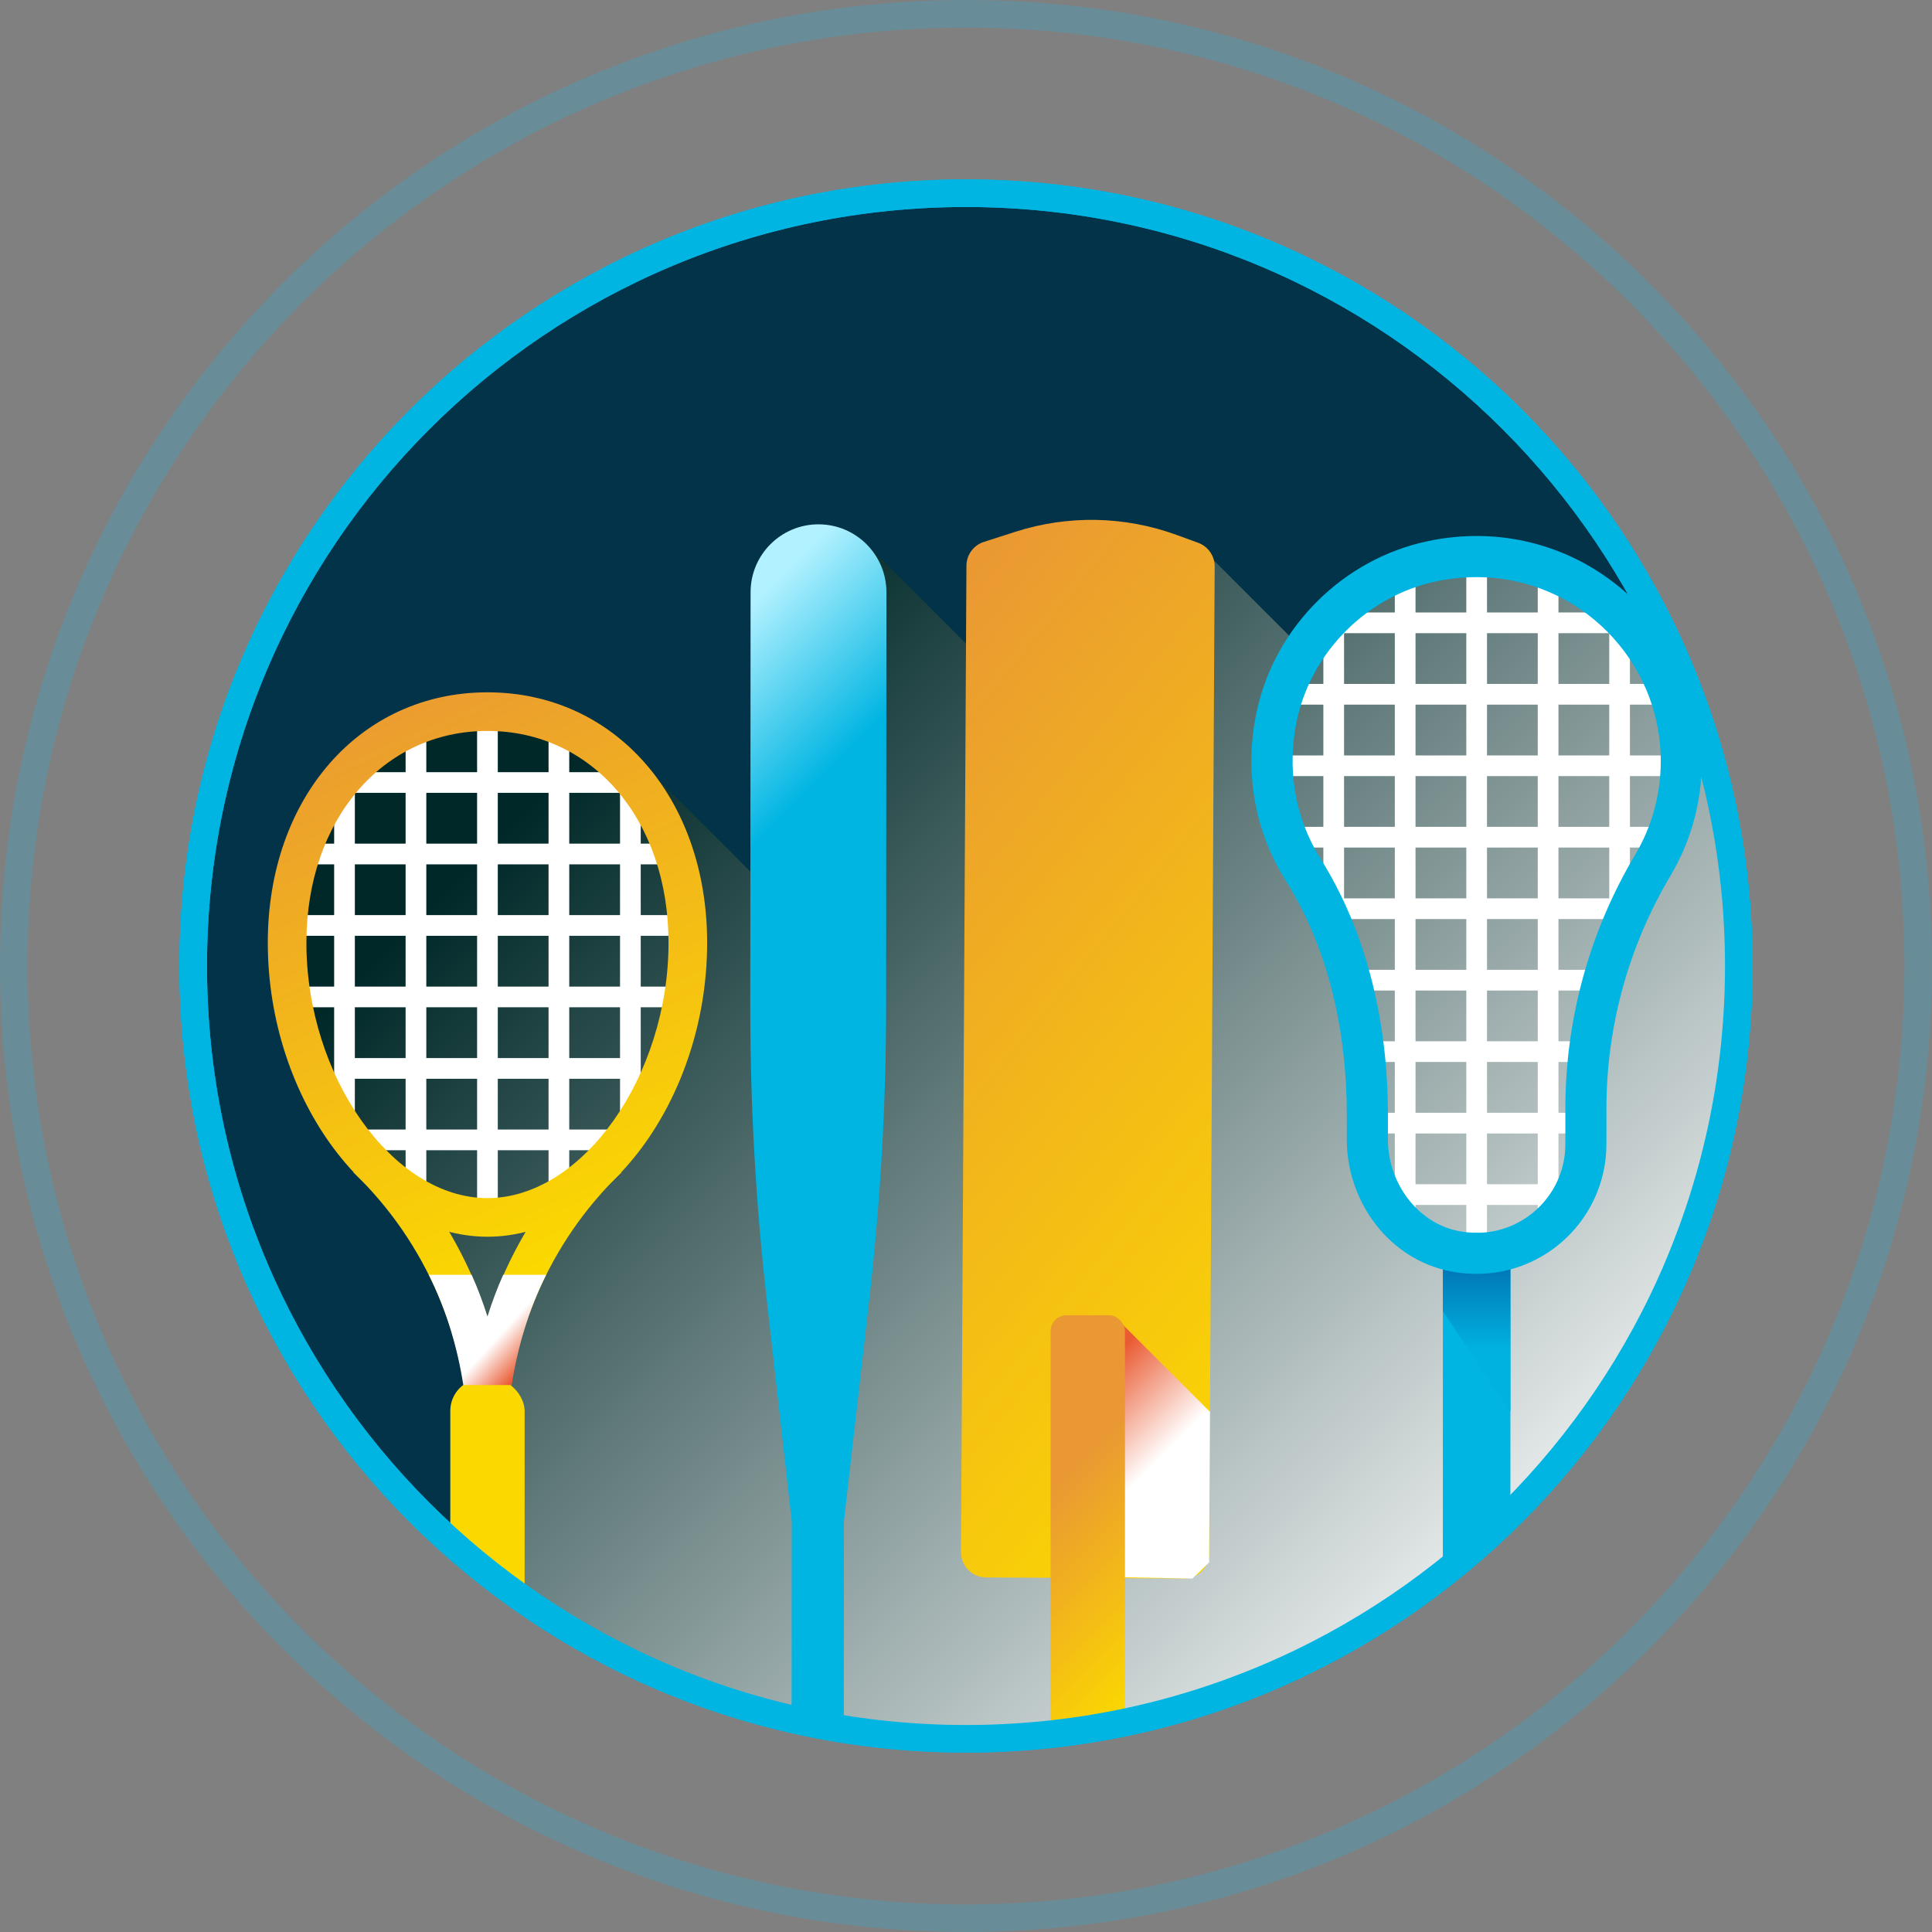
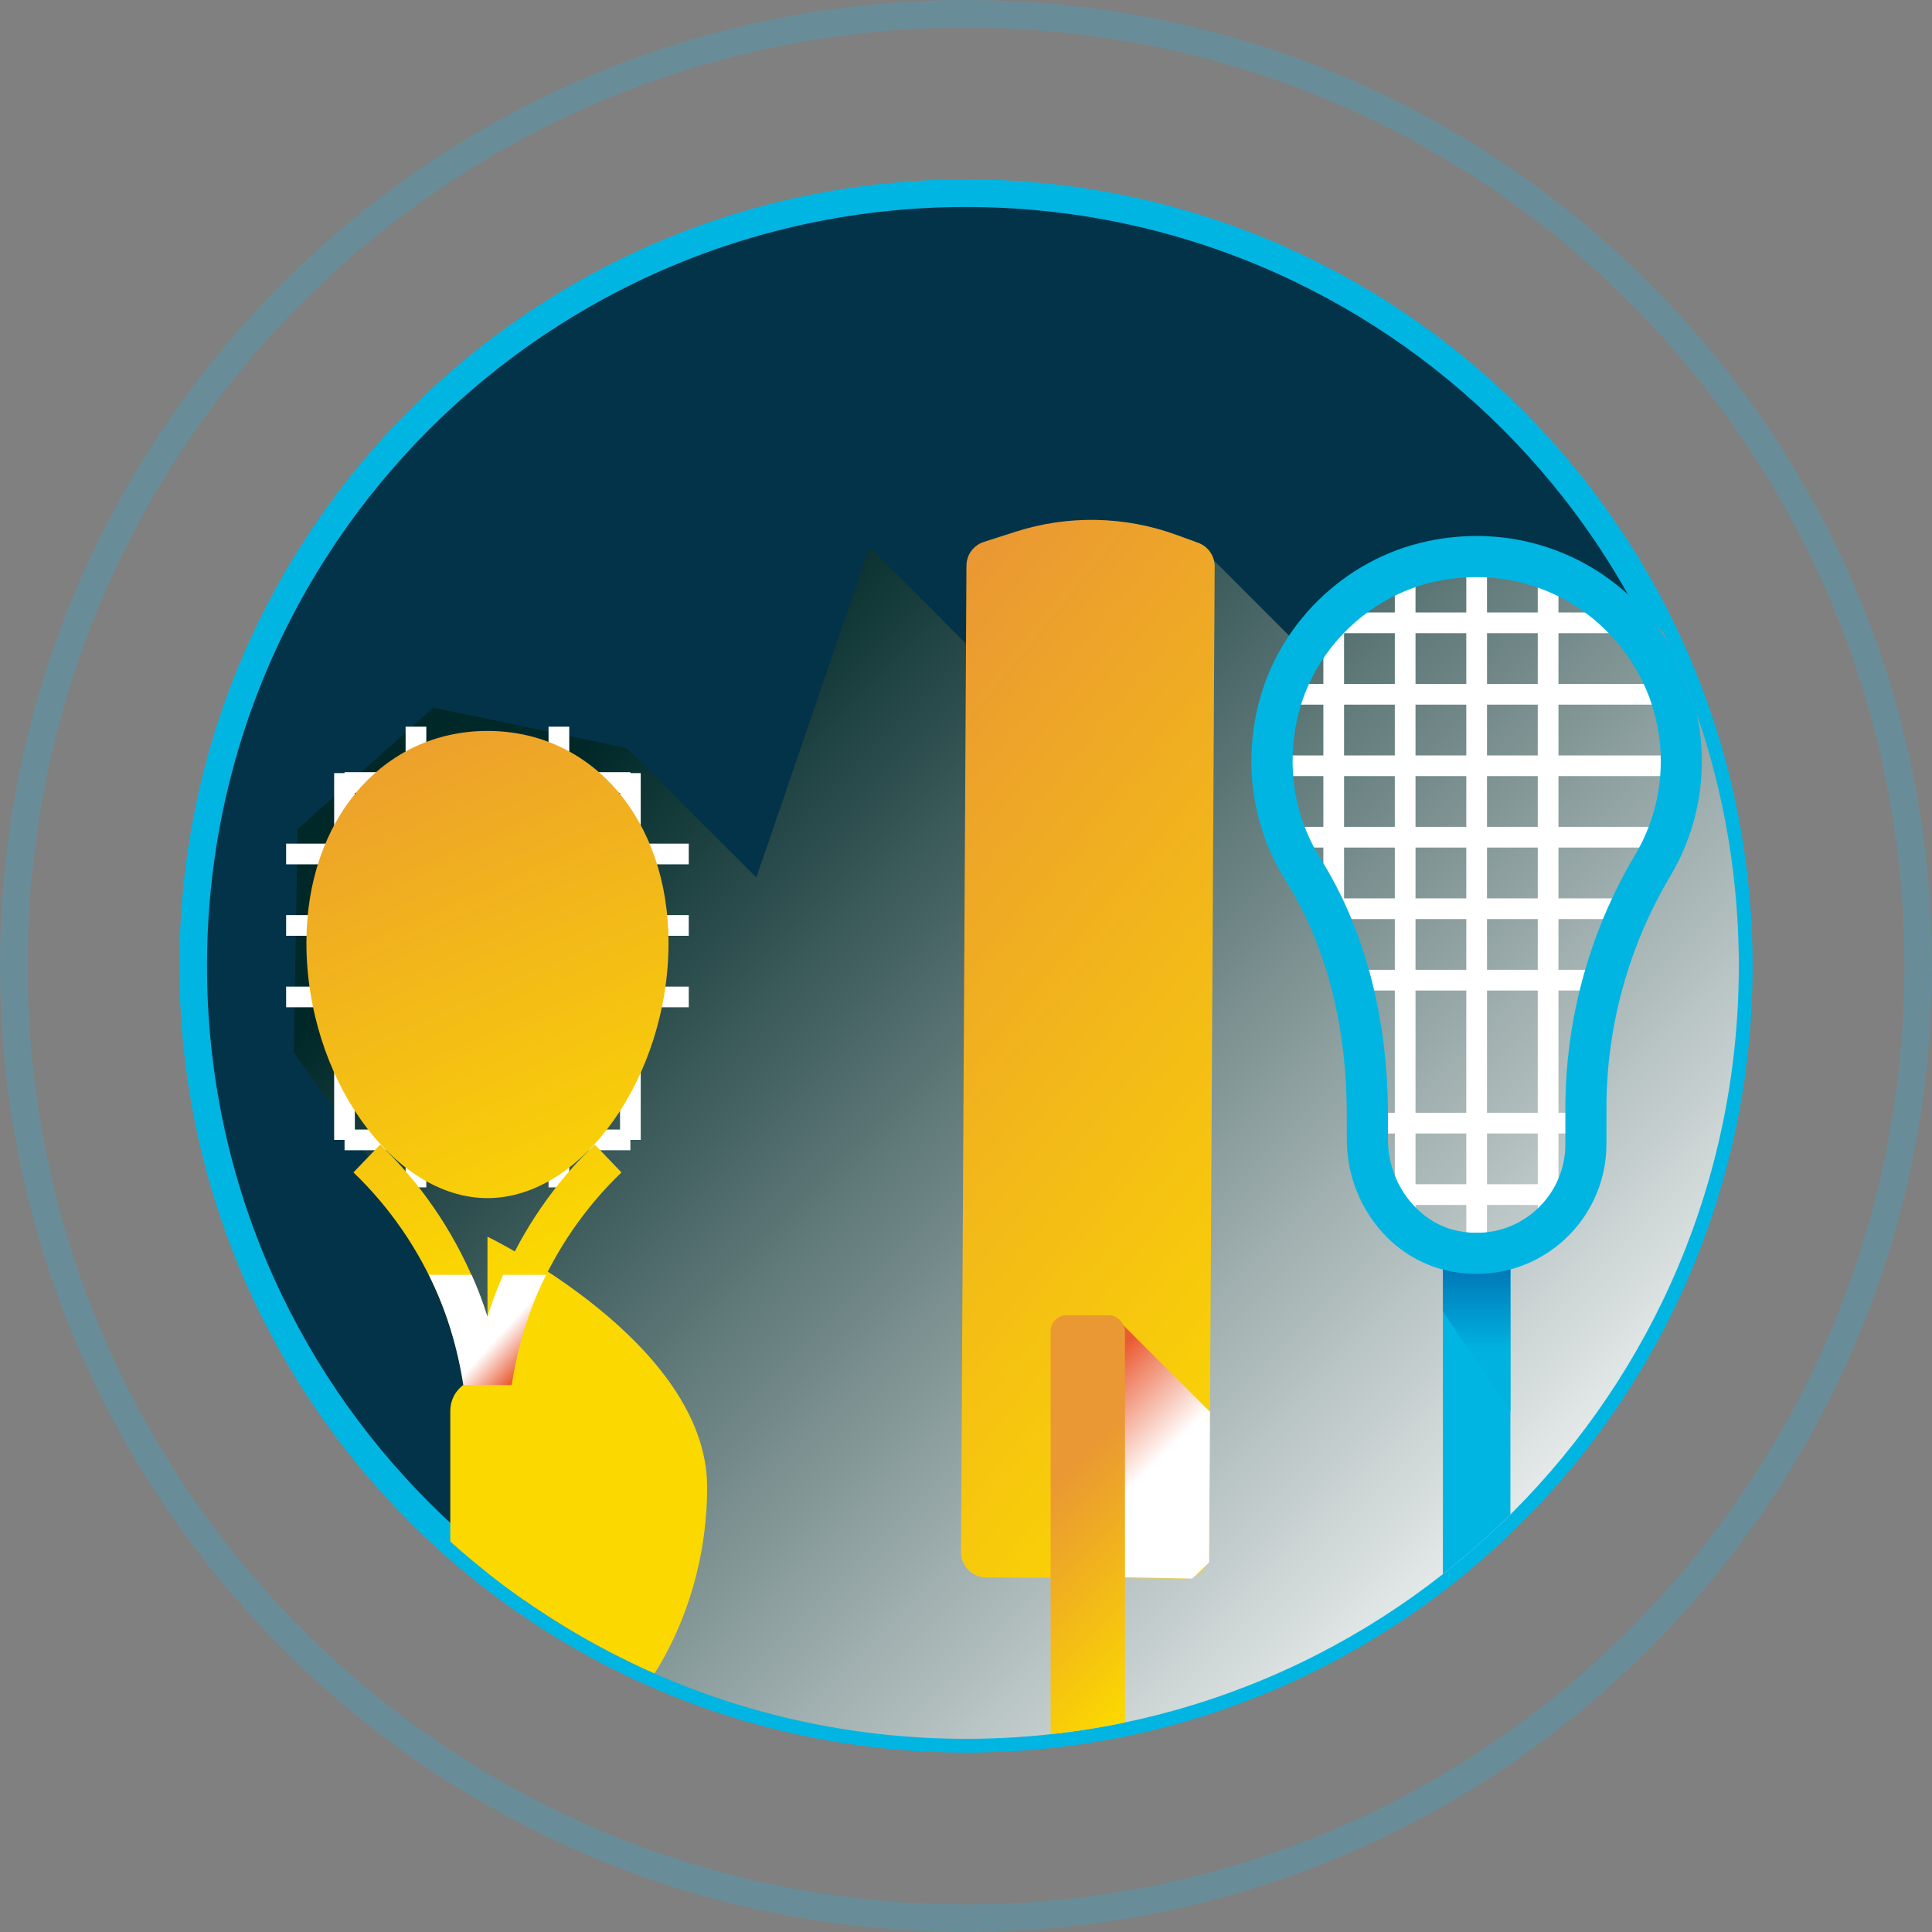
<svg xmlns="http://www.w3.org/2000/svg" xmlns:xlink="http://www.w3.org/1999/xlink" width="70" height="70" viewBox="0 0 70 70">
  <rect x="0" y="0" width="70" height="70" fill="#808080" stroke="none" />
  <defs>
    <clipPath id="c">
      <path d="M35,63h0c-15.464,0-28-12.536-28-28h0c0-15.464,12.536-28,28-28h0c15.464,0,28,12.536,28,28h0c0,15.464-12.536,28-28,28Z" style="fill:none;" />
    </clipPath>
    <linearGradient id="d" x1="23.709" y1="24.573" x2="57.935" y2="58.799" gradientUnits="userSpaceOnUse">
      <stop offset="0" stop-color="#002828" />
      <stop offset="1" stop-color="#fff" />
    </linearGradient>
    <linearGradient id="e" x1="18.846" y1="30.281" x2="23.27" y2="34.704" gradientUnits="userSpaceOnUse">
      <stop offset="0" stop-color="#b2f1ff" />
      <stop offset="1" stop-color="#00b5e2" />
    </linearGradient>
    <linearGradient id="f" x1="962.259" y1="42.628" x2="962.259" y2="49.947" gradientTransform="translate(1015.761) rotate(-180) scale(1 -1)" gradientUnits="userSpaceOnUse">
      <stop offset="0" stop-color="#00358b" />
      <stop offset=".858" stop-color="#00b2df" />
    </linearGradient>
    <linearGradient id="g" x1="-171.885" y1="-40.957" x2="-142.102" y2="-40.957" gradientTransform="translate(135.519 169.111) rotate(39.057)" gradientUnits="userSpaceOnUse">
      <stop offset="0" stop-color="#ea9833" />
      <stop offset="1" stop-color="#fbd800" />
    </linearGradient>
    <linearGradient id="h" x1="38.792" y1="50.714" x2="41.478" y2="53.4" gradientUnits="userSpaceOnUse">
      <stop offset="0" stop-color="#ea5b33" />
      <stop offset="1" stop-color="#fff" />
    </linearGradient>
    <linearGradient id="i" x1="37.547" y1="54.45" x2="42.949" y2="59.852" gradientTransform="matrix(1,0,0,1,0,0)" xlink:href="#g" />
    <linearGradient id="j" x1="13.305" y1="24.501" x2="22.238" y2="44.697" gradientTransform="matrix(1,0,0,1,0,0)" xlink:href="#g" />
    <linearGradient id="k" x1="5.549" y1="27.931" x2="14.482" y2="48.127" gradientTransform="matrix(1,0,0,1,0,0)" xlink:href="#g" />
    <linearGradient id="l" x1="7.269" y1="27.171" x2="16.201" y2="47.367" gradientTransform="matrix(1,0,0,1,0,0)" xlink:href="#g" />
    <linearGradient id="m" x1="10.229" y1="25.861" x2="19.162" y2="46.057" gradientTransform="matrix(1,0,0,1,0,0)" xlink:href="#g" />
    <linearGradient id="n" x1="19.358" y1="49.166" x2="18.276" y2="48.178" xlink:href="#h" />
  </defs>
  <g style="isolation:isolate;">
    <g id="a">
      <path d="M35,69.5h0C15.946,69.5.5,54.054.5,35h0C.5,15.946,15.946.5,35,.5h0c19.054,0,34.5,15.446,34.5,34.5h0c0,19.054-15.446,34.5-34.5,34.5Z" style="fill:none; opacity:.25; stroke:#26b6e0;" />
      <path d="M35,63h0c-15.464,0-28-12.536-28-28h0c0-15.464,12.536-28,28-28h0c15.464,0,28,12.536,28,28h0c0,15.464-12.536,28-28,28Z" style="fill:#033349; stroke:#00b5e2; stroke-linecap:round; stroke-miterlimit:10;" />
    </g>
    <g id="b">
      <g style="clip-path:url(#c);">
        <polygon points="81.567 44.229 59.139 21.801 54.854 20.556 50.107 20.407 47.094 23.419 43.834 20.159 37.837 26.156 31.506 19.825 27.403 31.796 22.709 27.102 15.702 25.639 10.784 30.039 10.643 38.133 16.937 46.943 17.173 56.238 39.7 78.766 57.122 61.343 60.788 65.009 68.739 57.058 68.739 57.058 74.736 51.06 81.567 44.229" style="fill:url(#d); mix-blend-mode:multiply;" />
-         <line x1="17.661" y1="25.46" x2="17.661" y2="43.89" style="fill:none; stroke:#fff; stroke-miterlimit:10; stroke-width:.75px;" />
        <line x1="20.25" y1="26.329" x2="20.25" y2="43.021" style="fill:none; stroke:#fff; stroke-miterlimit:10; stroke-width:.75px;" />
        <line x1="22.84" y1="28.011" x2="22.84" y2="41.3" style="fill:none; stroke:#fff; stroke-miterlimit:10; stroke-width:.75px;" />
        <line x1="15.071" y1="26.329" x2="15.071" y2="43.021" style="fill:none; stroke:#fff; stroke-miterlimit:10; stroke-width:.75px;" />
        <line x1="12.482" y1="28.011" x2="12.482" y2="41.3" style="fill:none; stroke:#fff; stroke-miterlimit:10; stroke-width:.75px;" />
        <line x1="24.955" y1="33.531" x2="10.367" y2="33.531" style="fill:none; stroke:#fff; stroke-miterlimit:10; stroke-width:.75px;" />
        <line x1="24.955" y1="36.121" x2="10.367" y2="36.121" style="fill:none; stroke:#fff; stroke-miterlimit:10; stroke-width:.75px;" />
        <line x1="22.84" y1="38.711" x2="12.484" y2="38.711" style="fill:none; stroke:#fff; stroke-miterlimit:10; stroke-width:.75px;" />
        <line x1="24.955" y1="30.942" x2="10.367" y2="30.942" style="fill:none; stroke:#fff; stroke-miterlimit:10; stroke-width:.75px;" />
        <line x1="22.84" y1="28.352" x2="12.484" y2="28.352" style="fill:none; stroke:#fff; stroke-miterlimit:10; stroke-width:.75px;" />
        <line x1="22.84" y1="41.3" x2="12.484" y2="41.3" style="fill:none; stroke:#fff; stroke-miterlimit:10; stroke-width:.75px;" />
-         <path d="M29.658,18.997c-1.36-.001-2.463,1.1-2.463,2.46l-.011,15.034c-.003,3.512.193,7.022.587,10.513l.915,8.108-.006,7.723c0,.522.423.946.945.947.262,0,.498-.106.669-.277s.278-.407.278-.669l.005-7.721.927-8.108c.398-3.49.599-7,.602-10.512l.011-15.034c.001-1.359-1.1-2.462-2.46-2.463Z" style="fill:url(#e);" />
        <line x1="53.502" y1="19.673" x2="53.502" y2="45.905" style="fill:none; stroke:#fff; stroke-miterlimit:10; stroke-width:.75px;" />
        <line x1="56.091" y1="20.91" x2="56.091" y2="44.668" style="fill:none; stroke:#fff; stroke-miterlimit:10; stroke-width:.75px;" />
-         <line x1="58.681" y1="22.224" x2="58.681" y2="33.662" style="fill:none; stroke:#fff; stroke-miterlimit:10; stroke-width:.75px;" />
        <line x1="50.912" y1="20.91" x2="50.912" y2="44.668" style="fill:none; stroke:#fff; stroke-miterlimit:10; stroke-width:.75px;" />
        <line x1="48.323" y1="22.224" x2="48.323" y2="33.662" style="fill:none; stroke:#fff; stroke-miterlimit:10; stroke-width:.75px;" />
        <line x1="60.796" y1="27.745" x2="46.209" y2="27.745" style="fill:none; stroke:#fff; stroke-miterlimit:10; stroke-width:.75px;" />
        <line x1="60.796" y1="30.334" x2="46.209" y2="30.334" style="fill:none; stroke:#fff; stroke-miterlimit:10; stroke-width:.75px;" />
        <line x1="58.681" y1="32.924" x2="48.325" y2="32.924" style="fill:none; stroke:#fff; stroke-miterlimit:10; stroke-width:.75px;" />
        <line x1="60.796" y1="25.155" x2="46.209" y2="25.155" style="fill:none; stroke:#fff; stroke-miterlimit:10; stroke-width:.75px;" />
        <line x1="58.681" y1="22.566" x2="48.325" y2="22.566" style="fill:none; stroke:#fff; stroke-miterlimit:10; stroke-width:.75px;" />
-         <line x1="57.699" y1="38.103" x2="49.307" y2="38.103" style="fill:none; stroke:#fff; stroke-miterlimit:10; stroke-width:.75px;" />
        <line x1="57.699" y1="40.693" x2="49.307" y2="40.693" style="fill:none; stroke:#fff; stroke-miterlimit:10; stroke-width:.75px;" />
        <line x1="57.028" y1="43.282" x2="49.979" y2="43.282" style="fill:none; stroke:#fff; stroke-miterlimit:10; stroke-width:.75px;" />
        <line x1="58.681" y1="35.514" x2="48.325" y2="35.514" style="fill:none; stroke:#fff; stroke-miterlimit:10; stroke-width:.75px;" />
        <rect x="52.277" y="44.668" width="2.448" height="20.313" rx="1.127" ry="1.127" style="fill:#00b5e2;" />
        <polygon points="52.278 45.591 52.278 47.511 54.726 51.136 54.726 45.591 52.278 45.591" style="fill:url(#f);" />
        <path d="M51.719,19.61c-3.033.641-5.494,3.07-6.169,6.096-.511,2.29-.057,4.463,1.032,6.197,1.58,2.516,2.215,5.513,2.215,8.484v.891c0,2.275,1.538,4.359,3.772,4.788,3.006.576,5.635-1.712,5.635-4.614v-1.294c0-2.967.804-5.877,2.32-8.428.722-1.215,1.137-2.633,1.137-4.15,0-5.088-4.657-9.089-9.942-7.971ZM59.244,30.971c-1.654,2.784-2.528,5.962-2.528,9.188v1.294c0,.859-.334,1.666-.941,2.273-.608.607-1.415.941-2.273.941h0c-.213,0-.43-.02-.651-.063-1.462-.281-2.564-1.71-2.564-3.326v-.891c0-3.523-.845-6.731-2.442-9.276-.939-1.496-1.238-3.3-.84-5.081.546-2.45,2.565-4.444,5.024-4.964.491-.104.986-.156,1.473-.156,3.678,0,6.671,2.993,6.671,6.671,0,1.196-.321,2.368-.928,3.39Z" style="fill:#00b5e2;" />
        <path d="M42.897,57.193c.503.003.913-.403.916-.906l.197-35.76c.003-.385-.238-.729-.599-.861l-.79-.288c-1.877-.683-3.928-.722-5.829-.111l-1.144.367c-.375.12-.63.468-.632.862l-.197,35.741c-.003.503.403.913.906.916l7.173.04Z" style="fill:url(#g);" />
        <polygon points="43.202 57.193 40.616 57.146 40.576 47.89 43.84 51.154 43.808 56.608 43.202 57.193" style="fill:url(#h); mix-blend-mode:multiply;" />
        <rect x="38.066" y="47.652" width="2.694" height="17.329" rx=".579" ry=".579" style="fill:url(#i);" />
-         <path d="M17.662,44.809c-4.24,0-7.959-4.977-7.959-10.651,0-5.258,3.347-9.074,7.959-9.074s7.959,3.816,7.959,9.074c0,5.674-3.719,10.651-7.959,10.651ZM17.662,26.483c-3.801,0-6.56,3.228-6.56,7.675,0,4.842,3.127,9.252,6.56,9.252s6.56-4.41,6.56-9.252c0-4.447-2.759-7.675-6.56-7.675Z" style="fill:url(#j);" />
+         <path d="M17.662,44.809s7.959,3.816,7.959,9.074c0,5.674-3.719,10.651-7.959,10.651ZM17.662,26.483c-3.801,0-6.56,3.228-6.56,7.675,0,4.842,3.127,9.252,6.56,9.252s6.56-4.41,6.56-9.252c0-4.447-2.759-7.675-6.56-7.675Z" style="fill:url(#j);" />
        <rect x="16.315" y="49.949" width="2.693" height="10.732" rx="1.168" ry="1.168" style="fill:url(#k);" />
        <path d="M16.962,52.248v-.029c0-3.658-1.515-7.208-4.156-9.74l.969-1.01c2.914,2.794,4.586,6.713,4.586,10.75l-1.399.029Z" style="fill:url(#l);" />
        <path d="M16.962,52.248v-.029c0-4.037,1.672-7.956,4.586-10.75l.969,1.01c-2.641,2.532-4.156,6.082-4.156,9.74l-1.399.029Z" style="fill:url(#m);" />
        <path d="M19.785,46.189h-1.552c-.227.503-.404.988-.571,1.515-.167-.527-.347-1.012-.574-1.515h-1.549c.625,1.25,1.032,2.608,1.248,3.995h1.752c.216-1.387.623-2.745,1.248-3.995Z" style="fill:url(#n); mix-blend-mode:multiply;" />
      </g>
-       <path d="M35,63h0c-15.464,0-28-12.536-28-28h0c0-15.464,12.536-28,28-28h0c15.464,0,28,12.536,28,28h0c0,15.464-12.536,28-28,28Z" style="fill:none; stroke:#00b5e2; stroke-linecap:round; stroke-miterlimit:10;" />
    </g>
  </g>
</svg>